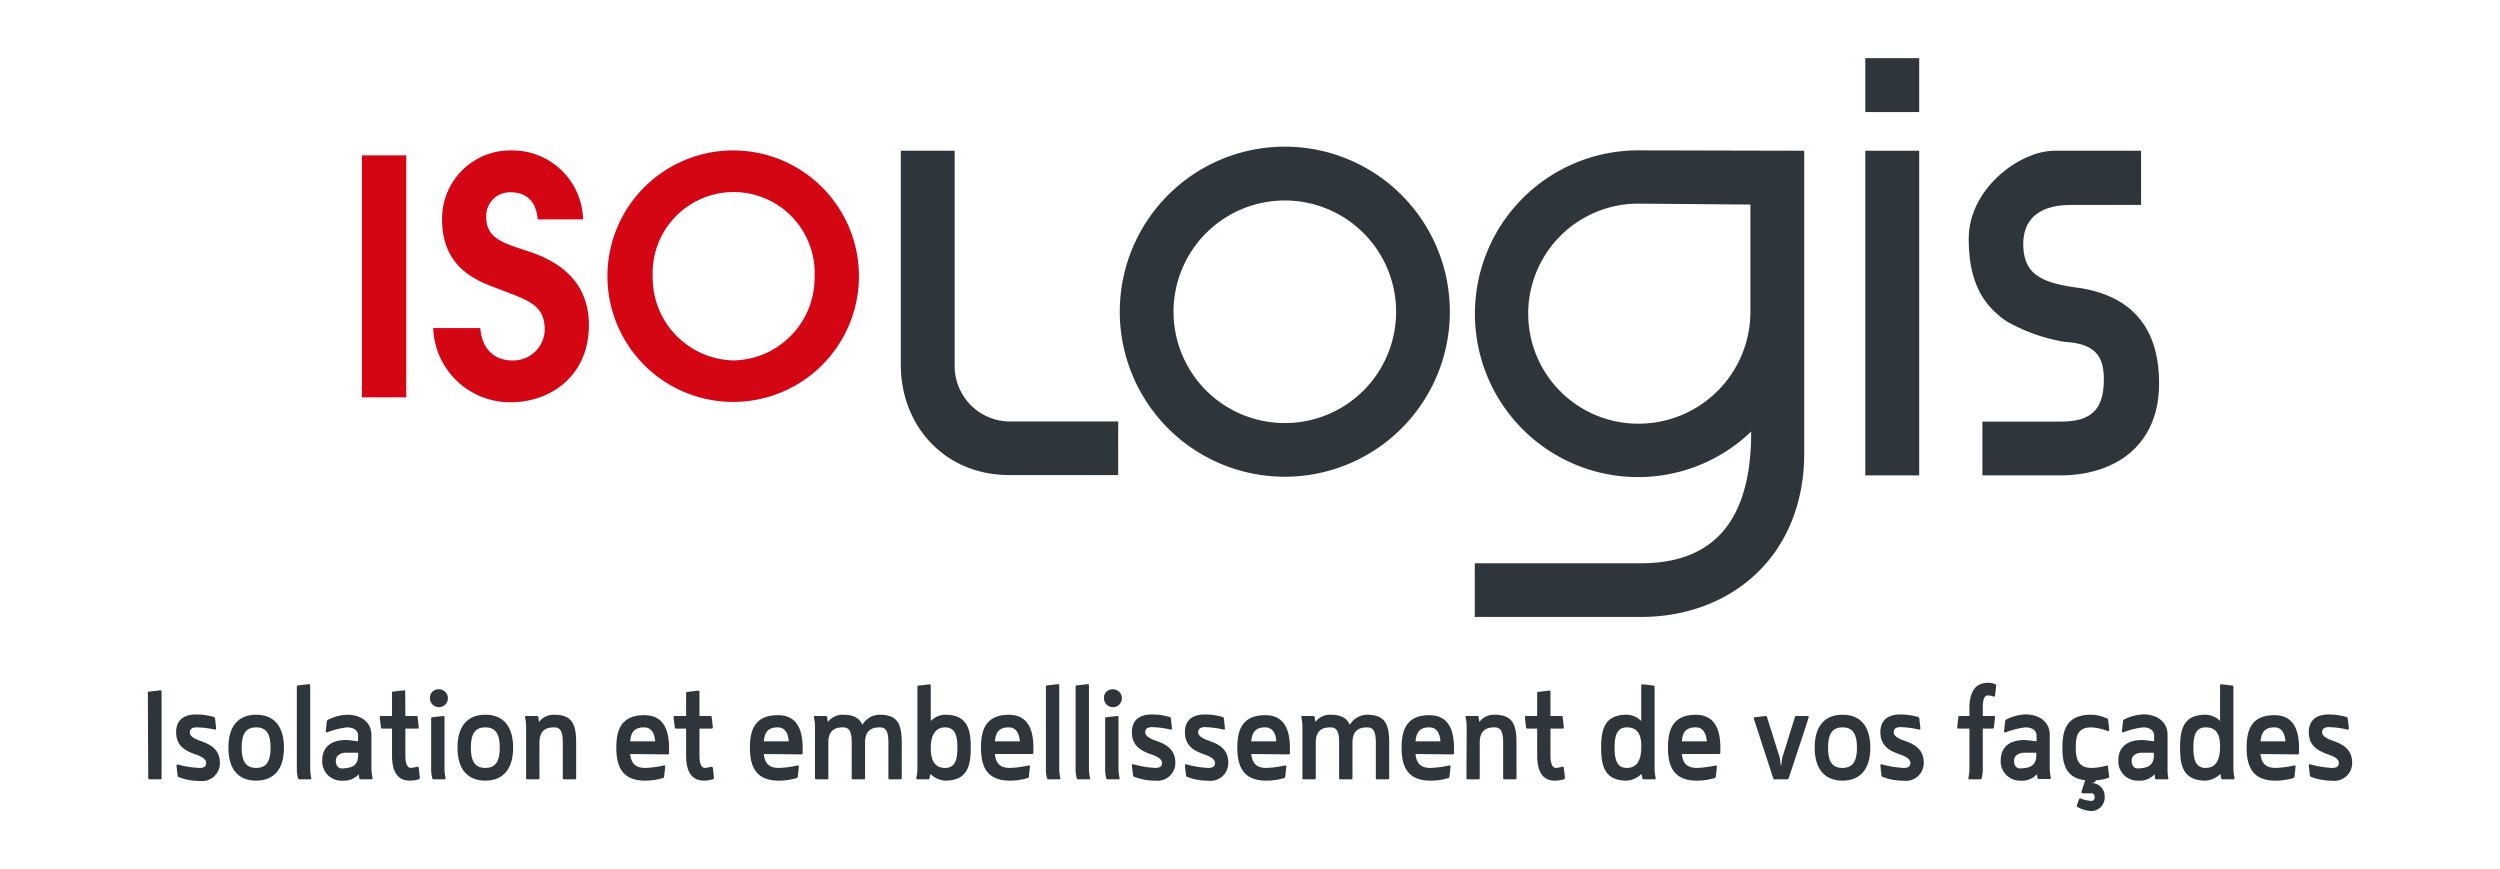
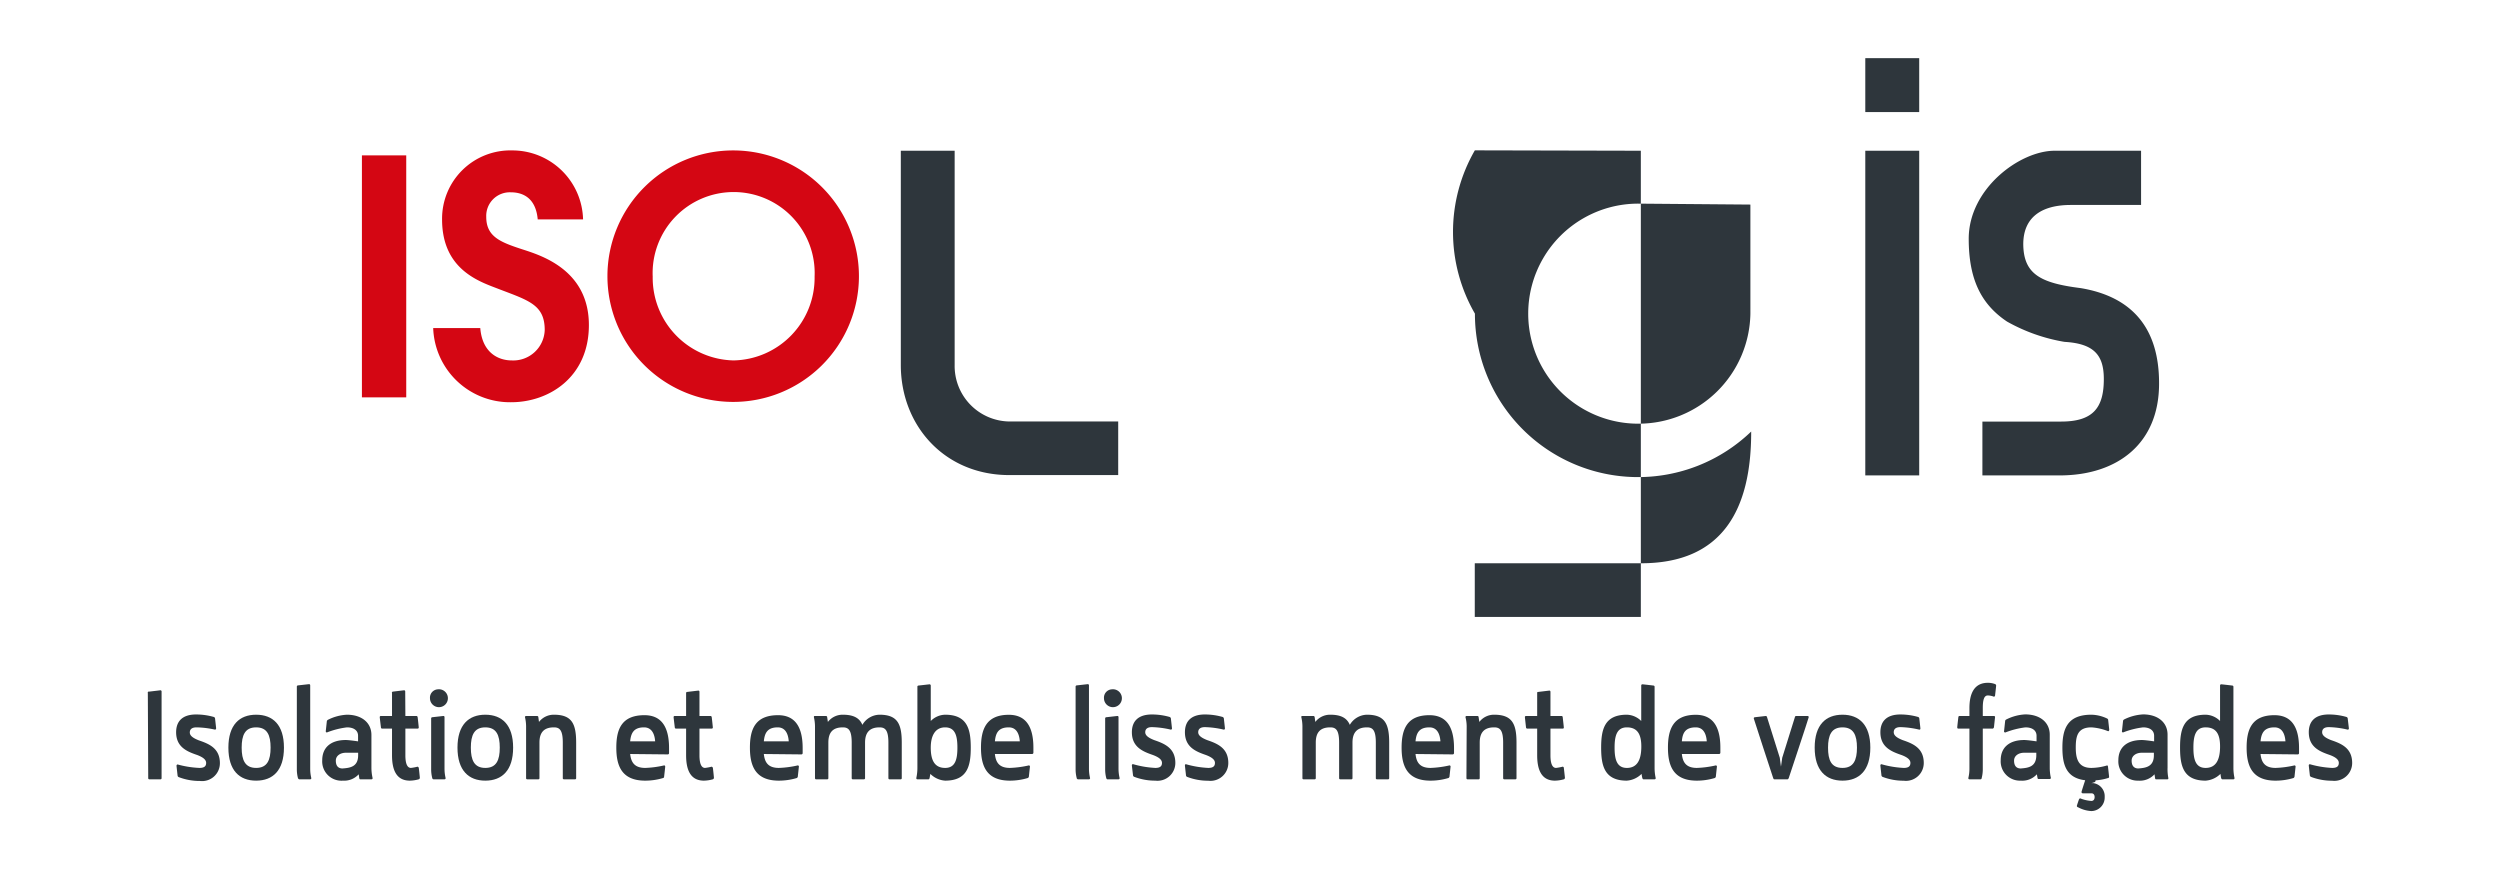
<svg xmlns="http://www.w3.org/2000/svg" viewBox="0 0 318.1 110.59">
  <defs>
    <style>.cls-1{fill:#d40613;}.cls-2{fill:#2e363c;}</style>
  </defs>
  <g id="Calque_3" data-name="Calque 3">
    <rect class="cls-1" x="46.05" y="19.77" width="5.64" height="30.79" />
    <path class="cls-1" d="M66.94,31.88c-3.09-1-5.07-1.63-5.07-4.29A3,3,0,0,1,65,24.47c1.53,0,3.18.71,3.42,3.45h5.77a9,9,0,0,0-9-8.78,8.69,8.69,0,0,0-8.94,8.78c0,6.49,4.9,7.95,7.25,8.87,3.79,1.45,5.81,2,5.81,5.2a4,4,0,0,1-4.2,3.87c-1.73,0-3.75-1-4-4.12H55.12a9.78,9.78,0,0,0,9.93,9.44c4.77,0,9.88-3.16,9.88-9.82S69.45,32.71,66.94,31.88Z" />
    <path class="cls-1" d="M93.35,19.14a16,16,0,1,0,15.94,16.11A16,16,0,0,0,93.35,19.14Zm0,26.72A10.52,10.52,0,0,1,83.05,35.2a10.31,10.31,0,1,1,20.6,0A10.52,10.52,0,0,1,93.35,45.86Z" />
    <rect class="cls-2" x="237.34" y="19.18" width="6.86" height="41.31" />
    <rect class="cls-2" x="237.34" y="7.4" width="6.86" height="6.86" />
-     <path class="cls-2" d="M163.48,18.66a21,21,0,1,0,21,21A21,21,0,0,0,163.48,18.66Zm0,35.17a14.16,14.16,0,1,1,14.16-14.15A14.15,14.15,0,0,1,163.48,53.83Z" />
    <path class="cls-2" d="M121.47,46.45V19.18h-6.85V46.45c0,7.68,5.54,14,13.82,14h13.84V53.63H128.44A7.06,7.06,0,0,1,121.47,46.45Z" />
-     <path class="cls-2" d="M187.67,39.91a20.76,20.76,0,0,0,35.15,15V55c0,9.81-3.63,16.67-14,16.67H187.65V78.5h21.13c11.58,0,20.79-7.86,20.79-20.85V19.18l-21.12-.05A20.78,20.78,0,0,0,187.67,39.91Zm35.05,0a14.24,14.24,0,0,1-14.27,14,14,14,0,1,1,0-28l14.27.12Z" />
+     <path class="cls-2" d="M187.67,39.91a20.76,20.76,0,0,0,35.15,15V55c0,9.81-3.63,16.67-14,16.67H187.65V78.5h21.13V19.18l-21.12-.05A20.78,20.78,0,0,0,187.67,39.91Zm35.05,0a14.24,14.24,0,0,1-14.27,14,14,14,0,1,1,0-28l14.27.12Z" />
    <path class="cls-2" d="M264.75,36.66c-5.09-.64-7.27-1.76-7.31-5.58,0-3.42,2.3-5,6.05-5h8.94V19.18h-11c-4.43,0-10.93,4.82-10.93,11.2,0,5.06,1.52,8.3,4.88,10.54a22.5,22.5,0,0,0,7.31,2.58c3.84.22,5,1.77,5,4.73,0,3.71-1.41,5.41-5.45,5.41h-10v6.85h10c7.14-.06,12.48-4,12.48-11.68C274.74,41.75,271.29,37.75,264.75,36.66Z" />
    <path class="cls-2" d="M18.81,88.2A.15.15,0,0,1,19,88l1.42-.17a.15.15,0,0,1,.14.17V99a.14.14,0,0,1-.14.16H19a.14.14,0,0,1-.14-.16Z" />
    <path class="cls-2" d="M25.38,97.71c.62,0,.85-.22.85-.64s-.43-.73-1.13-1c-1.29-.44-2.69-1-2.69-2.9,0-1.37.78-2.26,2.54-2.26a8.17,8.17,0,0,1,2.27.32.24.24,0,0,1,.14.16s.14,1.23.14,1.29-.05.16-.14.16A11.57,11.57,0,0,0,25,92.55c-.56,0-.85.23-.85.65s.43.72,1.14,1c1.29.44,2.69,1,2.69,2.91a2.27,2.27,0,0,1-2.55,2.26,7.41,7.41,0,0,1-2.69-.49.24.24,0,0,1-.14-.16s-.14-1.23-.14-1.29.05-.16.14-.16A12.3,12.3,0,0,0,25.38,97.71Z" />
    <path class="cls-2" d="M32.59,90.94c2.13,0,3.54,1.29,3.54,4.19s-1.41,4.2-3.54,4.2-3.53-1.3-3.53-4.2S30.47,90.94,32.59,90.94Zm0,6.77c1.42,0,1.84-1,1.84-2.58s-.42-2.58-1.84-2.58-1.84,1-1.84,2.58S31.18,97.71,32.59,97.71Z" />
    <path class="cls-2" d="M37.77,87.37a.15.15,0,0,1,.14-.16l1.42-.16a.15.15,0,0,1,.14.16V97.87A5.09,5.09,0,0,0,39.61,99a.14.14,0,0,1-.14.16H38.05s-.11-.06-.14-.16a4.45,4.45,0,0,1-.14-1.13Z" />
    <path class="cls-2" d="M45.64,98.52a2.49,2.49,0,0,1-2,.81A2.45,2.45,0,0,1,41,96.74c0-1.66,1.12-2.58,3-2.58.41,0,1.56.17,1.56.17v-.71c0-.63-.48-1.07-1.42-1.07a10.57,10.57,0,0,0-2.55.65.15.15,0,0,1-.14-.16s.14-1.3.14-1.3a.33.33,0,0,1,.15-.16,6,6,0,0,1,2.4-.64c1.86,0,3.12,1,3.12,2.58v4.19A5.89,5.89,0,0,0,47.41,99a.14.14,0,0,1-.14.16H45.85c-.06,0-.11,0-.14-.16Zm-.07-2.42v-.32H44c-.69,0-1.27.38-1.27,1,0,.88.52,1,.85,1C44.53,97.71,45.57,97.58,45.57,96.1Z" />
    <path class="cls-2" d="M51.58,91.1H53c.07,0,.12.06.14.16s.14,1.24.14,1.29a.14.14,0,0,1-.14.16H51.58V96.1c0,1.06.24,1.61.71,1.61a6.55,6.55,0,0,0,.85-.16s.12.07.14.13.14,1.21.14,1.29a.21.21,0,0,1-.14.19,4.55,4.55,0,0,1-1.13.17c-1.76,0-2.27-1.44-2.27-3.23V92.71H48.61a.16.16,0,0,1-.14-.16s-.15-1.22-.15-1.29a.14.14,0,0,1,.15-.16h1.41V88.2A.14.14,0,0,1,50,88l1.42-.17a.15.15,0,0,1,.14.17Z" />
    <path class="cls-2" d="M55.71,87.71a1.14,1.14,0,1,1-1,1.13A1.06,1.06,0,0,1,55.71,87.71Zm-.85,3.71a.15.15,0,0,1,.14-.16l1.42-.16a.14.14,0,0,1,.14.16v6.61A5.09,5.09,0,0,0,56.7,99a.14.14,0,0,1-.14.16H55.14S55,99.1,55,99a4.45,4.45,0,0,1-.14-1.13Z" />
    <path class="cls-2" d="M61.75,90.94c2.12,0,3.54,1.29,3.54,4.19s-1.42,4.2-3.54,4.2-3.54-1.3-3.54-4.2S59.63,90.94,61.75,90.94Zm0,6.77c1.42,0,1.84-1,1.84-2.58s-.42-2.58-1.84-2.58-1.84,1-1.84,2.58S60.34,97.71,61.75,97.71Z" />
    <path class="cls-2" d="M66.94,92.39a5.21,5.21,0,0,0-.14-1.13.14.14,0,0,1,.14-.16h1.42a.17.17,0,0,1,.14.16l.08.6a2.38,2.38,0,0,1,1.9-.92c2.27,0,2.83,1.13,2.83,3.55V99a.14.14,0,0,1-.14.16H71.75a.14.14,0,0,1-.14-.16V94.49c0-1.62-.42-1.94-1.13-1.94-1.27,0-1.84.65-1.84,1.94V99a.14.14,0,0,1-.14.16H67.08a.14.14,0,0,1-.14-.16Z" />
    <path class="cls-2" d="M80.18,95.94c.12,1,.5,1.77,1.92,1.77a12.5,12.5,0,0,0,2.4-.32c.09,0,.14.06.14.16s-.14,1.29-.14,1.29a.17.17,0,0,1-.14.16,7.91,7.91,0,0,1-2.26.33c-3,0-3.68-1.89-3.68-4.2S79.07,91,82,91c2,0,3.13,1.28,3.13,4.18v.65a.16.16,0,0,1-.15.16Zm0-1.61h3.18c-.06-.91-.42-1.78-1.41-1.78C80.61,92.55,80.28,93.31,80.18,94.33Z" />
    <path class="cls-2" d="M89,91.1h1.41c.08,0,.13.06.15.16s.14,1.24.14,1.29a.14.14,0,0,1-.14.16H89V96.1c0,1.06.24,1.61.71,1.61a6.55,6.55,0,0,0,.85-.16s.12.07.14.13.14,1.21.14,1.29a.21.21,0,0,1-.14.19,4.55,4.55,0,0,1-1.13.17c-1.76,0-2.27-1.44-2.27-3.23V92.71H86a.16.16,0,0,1-.14-.16s-.15-1.22-.15-1.29a.14.14,0,0,1,.15-.16H87.3V88.2a.14.14,0,0,1,.14-.16l1.42-.17A.15.15,0,0,1,89,88Z" />
    <path class="cls-2" d="M97.19,95.94c.11,1,.49,1.77,1.91,1.77a12.67,12.67,0,0,0,2.41-.32.14.14,0,0,1,.14.16s-.14,1.29-.14,1.29-.06.15-.14.16a8,8,0,0,1-2.27.33c-3,0-3.68-1.89-3.68-4.2S96.07,91,99,91c2,0,3.13,1.28,3.13,4.18v.65a.16.16,0,0,1-.16.16Zm0-1.61h3.17c-.06-.91-.41-1.78-1.4-1.78C97.61,92.55,97.29,93.31,97.19,94.33Z" />
    <path class="cls-2" d="M103.7,92.39a5.21,5.21,0,0,0-.14-1.13c0-.1,0-.16.14-.16h1.41a.16.16,0,0,1,.14.16l.09.6a2.36,2.36,0,0,1,1.9-.92c1.37,0,2.12.42,2.49,1.29a2.57,2.57,0,0,1,2.18-1.29c2.26,0,2.83,1.13,2.83,3.55V99a.14.14,0,0,1-.15.16h-1.41c-.09,0-.14-.06-.14-.16V94.49c0-1.62-.43-1.94-1.13-1.94-1.25,0-1.84.65-1.84,1.94V99a.14.14,0,0,1-.15.16h-1.41c-.09,0-.14-.06-.14-.16V94.49c0-1.62-.43-1.94-1.13-1.94-1.28,0-1.84.65-1.84,1.94V99a.14.14,0,0,1-.15.16h-1.41c-.09,0-.14-.06-.14-.16Z" />
    <path class="cls-2" d="M118.14,99.16h-1.41c-.09,0-.14-.06-.14-.16a6,6,0,0,0,.14-1.29V87.39a.14.14,0,0,1,.14-.16l1.41-.16a.16.16,0,0,1,.15.16v4.51a2.64,2.64,0,0,1,1.83-.8c2.85,0,3.26,1.89,3.26,4.19s-.41,4.2-3.26,4.2a2.94,2.94,0,0,1-1.88-.86l-.1.53C118.26,99.1,118.2,99.16,118.14,99.16Zm2.12-1.45c1.31,0,1.56-1.13,1.56-2.58s-.25-2.58-1.56-2.58-1.83,1.13-1.83,2.58S118.82,97.71,120.26,97.71Z" />
    <path class="cls-2" d="M126.59,95.94c.11,1,.49,1.77,1.91,1.77a12.82,12.82,0,0,0,2.41-.32.14.14,0,0,1,.14.16s-.14,1.29-.14,1.29-.06.15-.15.16a7.91,7.91,0,0,1-2.26.33c-3,0-3.68-1.89-3.68-4.2s.65-4.18,3.54-4.18c2,0,3.13,1.28,3.13,4.18v.65a.17.17,0,0,1-.16.16Zm0-1.61h3.17c-.06-.91-.41-1.78-1.4-1.78C127,92.55,126.69,93.31,126.59,94.33Z" />
-     <path class="cls-2" d="M133.08,87.37a.15.15,0,0,1,.14-.16l1.42-.16a.15.15,0,0,1,.14.16V97.87a5.09,5.09,0,0,0,.14,1.13c0,.1,0,.16-.14.16h-1.42c-.05,0-.11-.06-.14-.16a4.45,4.45,0,0,1-.14-1.13Z" />
    <path class="cls-2" d="M136.86,87.37a.15.15,0,0,1,.14-.16l1.42-.16a.15.15,0,0,1,.14.16V97.87A5.09,5.09,0,0,0,138.7,99a.14.14,0,0,1-.14.16h-1.42S137,99.1,137,99a4.45,4.45,0,0,1-.14-1.13Z" />
    <path class="cls-2" d="M141.47,87.71a1.14,1.14,0,1,1-1,1.13A1.06,1.06,0,0,1,141.47,87.71Zm-.85,3.71a.15.15,0,0,1,.14-.16l1.42-.16a.14.14,0,0,1,.14.16v6.61a5.09,5.09,0,0,0,.14,1.13.14.14,0,0,1-.14.16H140.9c-.05,0-.11-.06-.14-.16a4.45,4.45,0,0,1-.14-1.13Z" />
    <path class="cls-2" d="M147,97.71c.62,0,.85-.22.85-.64s-.43-.73-1.14-1c-1.28-.44-2.69-1-2.69-2.9,0-1.37.78-2.26,2.55-2.26a8.17,8.17,0,0,1,2.27.32.27.27,0,0,1,.14.16s.14,1.23.14,1.29a.14.14,0,0,1-.14.16,11.57,11.57,0,0,0-2.41-.32c-.56,0-.85.23-.85.65s.43.72,1.14,1c1.28.44,2.69,1,2.69,2.91A2.27,2.27,0,0,1,147,99.33a7.41,7.41,0,0,1-2.69-.49.24.24,0,0,1-.14-.16s-.15-1.23-.15-1.29a.14.14,0,0,1,.15-.16A12.3,12.3,0,0,0,147,97.71Z" />
    <path class="cls-2" d="M153.74,97.71c.62,0,.85-.22.85-.64s-.43-.73-1.14-1c-1.28-.44-2.68-1-2.68-2.9,0-1.37.77-2.26,2.54-2.26a8.17,8.17,0,0,1,2.27.32.27.27,0,0,1,.14.16s.14,1.23.14,1.29a.14.14,0,0,1-.14.16,11.57,11.57,0,0,0-2.41-.32c-.56,0-.85.23-.85.65s.43.72,1.14,1c1.28.44,2.69,1,2.69,2.91a2.27,2.27,0,0,1-2.55,2.26,7.41,7.41,0,0,1-2.69-.49.24.24,0,0,1-.14-.16s-.14-1.23-.14-1.29,0-.16.14-.16A12.3,12.3,0,0,0,153.74,97.71Z" />
-     <path class="cls-2" d="M159.21,95.94c.12,1,.5,1.77,1.91,1.77a12.52,12.52,0,0,0,2.41-.32.14.14,0,0,1,.14.16s-.14,1.29-.14,1.29-.06.15-.14.16a7.94,7.94,0,0,1-2.27.33c-3,0-3.68-1.89-3.68-4.2S158.09,91,161,91c2,0,3.13,1.28,3.13,4.18v.65a.16.16,0,0,1-.16.16Zm0-1.61h3.17c0-.91-.41-1.78-1.4-1.78C159.64,92.55,159.31,93.31,159.21,94.33Z" />
    <path class="cls-2" d="M165.72,92.39a5.21,5.21,0,0,0-.14-1.13c0-.1,0-.16.14-.16h1.42a.18.18,0,0,1,.14.16l.08.6a2.36,2.36,0,0,1,1.9-.92c1.37,0,2.12.42,2.49,1.29a2.59,2.59,0,0,1,2.18-1.29c2.26,0,2.83,1.13,2.83,3.55V99a.14.14,0,0,1-.14.16H175.2a.14.14,0,0,1-.14-.16V94.49c0-1.62-.42-1.94-1.13-1.94-1.25,0-1.84.65-1.84,1.94V99a.14.14,0,0,1-.14.16h-1.42a.14.14,0,0,1-.14-.16V94.49c0-1.62-.42-1.94-1.13-1.94-1.28,0-1.84.65-1.84,1.94V99a.14.14,0,0,1-.14.16h-1.42a.14.14,0,0,1-.14-.16Z" />
    <path class="cls-2" d="M180.11,95.94c.11,1,.49,1.77,1.91,1.77a12.82,12.82,0,0,0,2.41-.32.14.14,0,0,1,.14.16s-.14,1.29-.14,1.29-.06.15-.15.16a7.91,7.91,0,0,1-2.26.33c-3,0-3.68-1.89-3.68-4.2S179,91,181.88,91c2,0,3.13,1.28,3.13,4.18v.65a.17.17,0,0,1-.16.16Zm0-1.61h3.17c-.06-.91-.41-1.78-1.4-1.78C180.53,92.55,180.21,93.31,180.11,94.33Z" />
    <path class="cls-2" d="M186.62,92.39a4.88,4.88,0,0,0-.15-1.13.14.14,0,0,1,.15-.16H188a.16.16,0,0,1,.14.16l.09.6a2.35,2.35,0,0,1,1.89-.92c2.27,0,2.84,1.13,2.84,3.55V99a.14.14,0,0,1-.15.16h-1.41c-.09,0-.14-.06-.14-.16V94.49c0-1.62-.43-1.94-1.14-1.94-1.27,0-1.84.65-1.84,1.94V99c0,.1-.05.16-.14.16h-1.41c-.09,0-.14-.06-.14-.16Z" />
    <path class="cls-2" d="M197.28,91.1h1.42c.07,0,.13.06.14.16s.14,1.24.14,1.29,0,.16-.14.16h-1.56V96.1c0,1.06.24,1.61.71,1.61a6.55,6.55,0,0,0,.85-.16.17.17,0,0,1,.14.13s.14,1.21.14,1.29a.2.2,0,0,1-.14.19,4.45,4.45,0,0,1-1.13.17c-1.75,0-2.26-1.44-2.26-3.23V92.71h-1.28a.17.17,0,0,1-.14-.16s-.14-1.22-.14-1.29a.14.14,0,0,1,.14-.16h1.42V88.2c0-.1,0-.16.14-.16l1.41-.17c.09,0,.14.07.14.17Z" />
    <path class="cls-2" d="M208.87,98.47a2.94,2.94,0,0,1-1.88.86c-2.84,0-3.26-1.89-3.26-4.2s.42-4.19,3.26-4.19a2.69,2.69,0,0,1,1.84.8V87.23a.15.15,0,0,1,.14-.16c.09,0,1.42.16,1.42.16a.15.15,0,0,1,.14.16V97.71a6,6,0,0,0,.14,1.29.14.14,0,0,1-.14.16h-1.42c-.05,0-.11-.06-.14-.16S208.87,98.47,208.87,98.47ZM207,92.55c-1.3,0-1.56,1.13-1.56,2.58s.26,2.58,1.56,2.58,1.81-1,1.84-2.58S208.43,92.55,207,92.55Z" />
    <path class="cls-2" d="M214,95.94c.11,1,.49,1.77,1.91,1.77a12.82,12.82,0,0,0,2.41-.32.14.14,0,0,1,.14.16s-.14,1.29-.14,1.29-.06.15-.15.16a7.91,7.91,0,0,1-2.26.33c-3,0-3.68-1.89-3.68-4.2s.65-4.18,3.54-4.18c2,0,3.13,1.28,3.13,4.18v.65a.17.17,0,0,1-.16.16Zm0-1.61h3.17c-.06-.91-.41-1.78-1.4-1.78C214.4,92.55,214.08,93.31,214,94.33Z" />
    <path class="cls-2" d="M228.38,91.26c0-.1.09-.16.14-.16H230c.09,0,.14.06.14.16S227.6,99,227.6,99s-.07.16-.14.16h-1.7c-.07,0-.11-.06-.14-.16s-2.47-7.51-2.47-7.58,0-.14.14-.16l1.41-.16c.06,0,.12.06.14.16l1.62,5.16.15,1.13.16-1.13Z" />
    <path class="cls-2" d="M234.44,90.94c2.12,0,3.54,1.29,3.54,4.19s-1.42,4.2-3.54,4.2-3.54-1.3-3.54-4.2S232.31,90.94,234.44,90.94Zm0,6.77c1.41,0,1.84-1,1.84-2.58s-.43-2.58-1.84-2.58-1.84,1-1.84,2.58S233,97.71,234.44,97.71Z" />
    <path class="cls-2" d="M242.23,97.71c.62,0,.85-.22.85-.64s-.42-.73-1.13-1c-1.29-.44-2.69-1-2.69-2.9,0-1.37.78-2.26,2.55-2.26a8.14,8.14,0,0,1,2.26.32.24.24,0,0,1,.14.16s.14,1.23.14,1.29,0,.16-.14.16a11.55,11.55,0,0,0-2.4-.32c-.57,0-.85.23-.85.65s.42.72,1.13,1c1.29.44,2.69,1,2.69,2.91a2.27,2.27,0,0,1-2.55,2.26,7.48,7.48,0,0,1-2.69-.49.27.27,0,0,1-.14-.16s-.14-1.23-.14-1.29a.14.14,0,0,1,.14-.16A12.42,12.42,0,0,0,242.23,97.71Z" />
    <path class="cls-2" d="M250.59,92.71h-1.41c-.09,0-.14-.06-.14-.16s.14-1.29.14-1.29a.16.16,0,0,1,.14-.16h1.27v-1c0-1.8.58-3.22,2.34-3.22a2.59,2.59,0,0,1,.92.16.21.21,0,0,1,.14.19c0,.08-.14,1.29-.14,1.29a.18.18,0,0,1-.14.13,2.29,2.29,0,0,0-.78-.16c-.47,0-.64.55-.64,1.61v1h1.42a.14.14,0,0,1,.14.16s-.14,1.29-.14,1.29-.07.16-.15.16h-1.27v5.16a4.45,4.45,0,0,1-.14,1.13c0,.1-.09.16-.14.16h-1.42a.14.14,0,0,1-.14-.16,5.09,5.09,0,0,0,.14-1.13Z" />
    <path class="cls-2" d="M259.17,98.52a2.51,2.51,0,0,1-2.05.81,2.45,2.45,0,0,1-2.55-2.59c0-1.66,1.12-2.58,3-2.58.41,0,1.56.17,1.56.17v-.71c0-.63-.48-1.07-1.42-1.07a10.57,10.57,0,0,0-2.55.65A.15.15,0,0,1,255,93s.14-1.3.14-1.3a.29.29,0,0,1,.15-.16,6,6,0,0,1,2.4-.64c1.86,0,3.12,1,3.12,2.58v4.19a5.89,5.89,0,0,0,.14,1.29.14.14,0,0,1-.14.16h-1.42c-.06,0-.11,0-.14-.16Zm-.07-2.42v-.32h-1.56c-.69,0-1.27.38-1.27,1,0,.88.52,1,.85,1C258.06,97.71,259.1,97.58,259.1,96.1Z" />
    <path class="cls-2" d="M268.22,97.55s.14,1.23.14,1.29a.15.15,0,0,1-.14.16,6.89,6.89,0,0,1-1.57.29l-.06.2-.49.16h.28a1.68,1.68,0,0,1,1.42,1.77,1.72,1.72,0,0,1-1.7,1.78,4,4,0,0,1-1.7-.49c-.07,0-.14-.08-.14-.16s.27-.84.27-.84.08-.13.15-.13a4.59,4.59,0,0,0,1.42.33c.28,0,.42-.2.42-.49s-.14-.48-.42-.48H265a.16.16,0,0,1-.15-.16c0-.07.33-1.08.47-1.5-2.43-.29-2.9-2-2.9-4.15,0-2.3.57-4.19,3.68-4.19a4.81,4.81,0,0,1,2,.48.24.24,0,0,1,.14.16s.14,1.23.14,1.29-.05.17-.14.17a6.94,6.94,0,0,0-2.12-.49c-1.77,0-2,1.11-2,2.58s.35,2.58,2,2.58a7.39,7.39,0,0,0,2-.32C268.15,97.39,268.21,97.45,268.22,97.55Z" />
    <path class="cls-2" d="M274.14,98.52a2.53,2.53,0,0,1-2.06.81,2.45,2.45,0,0,1-2.54-2.59c0-1.66,1.11-2.58,3-2.58.41,0,1.55.17,1.55.17v-.71c0-.63-.48-1.07-1.41-1.07a10.43,10.43,0,0,0-2.55.65A.15.15,0,0,1,270,93s.14-1.3.14-1.3a.31.31,0,0,1,.14-.16,6.12,6.12,0,0,1,2.41-.64c1.85,0,3.11,1,3.11,2.58v4.19A5.89,5.89,0,0,0,275.9,99c0,.1,0,.16-.14.16h-1.41c-.06,0-.12,0-.14-.16Zm-.08-2.42v-.32h-1.55c-.7,0-1.28.38-1.28,1,0,.88.53,1,.85,1C273,97.71,274.06,97.58,274.06,96.1Z" />
    <path class="cls-2" d="M282.53,98.47a3,3,0,0,1-1.89.86c-2.84,0-3.25-1.89-3.25-4.2s.41-4.19,3.25-4.19a2.66,2.66,0,0,1,1.84.8V87.23a.15.15,0,0,1,.14-.16c.09,0,1.42.16,1.42.16a.15.15,0,0,1,.14.16V97.71a6,6,0,0,0,.14,1.29c0,.1-.05.16-.14.16h-1.41c-.06,0-.12-.06-.15-.16S282.53,98.47,282.53,98.47Zm-1.89-5.92c-1.3,0-1.55,1.13-1.55,2.58s.25,2.58,1.55,2.58,1.81-1,1.84-2.58S282.09,92.55,280.64,92.55Z" />
    <path class="cls-2" d="M287.63,95.94c.11,1,.5,1.77,1.91,1.77a12.67,12.67,0,0,0,2.41-.32.14.14,0,0,1,.14.16s-.14,1.29-.14,1.29-.06.15-.14.16a7.94,7.94,0,0,1-2.27.33c-3,0-3.68-1.89-3.68-4.2S286.51,91,289.4,91c2,0,3.13,1.28,3.13,4.18v.65a.16.16,0,0,1-.16.16Zm0-1.61h3.17c-.06-.91-.41-1.78-1.4-1.78C288.06,92.55,287.73,93.31,287.63,94.33Z" />
    <path class="cls-2" d="M296.74,97.71c.63,0,.85-.22.85-.64s-.42-.73-1.13-1c-1.29-.44-2.69-1-2.69-2.9,0-1.37.78-2.26,2.55-2.26a8.14,8.14,0,0,1,2.26.32.24.24,0,0,1,.14.16s.15,1.23.15,1.29a.14.14,0,0,1-.15.16,11.55,11.55,0,0,0-2.4-.32c-.57,0-.85.23-.85.65s.42.72,1.13,1c1.29.44,2.69,1,2.69,2.91a2.27,2.27,0,0,1-2.55,2.26,7.48,7.48,0,0,1-2.69-.49.27.27,0,0,1-.14-.16s-.14-1.23-.14-1.29a.14.14,0,0,1,.14-.16A12.42,12.42,0,0,0,296.74,97.71Z" />
  </g>
</svg>